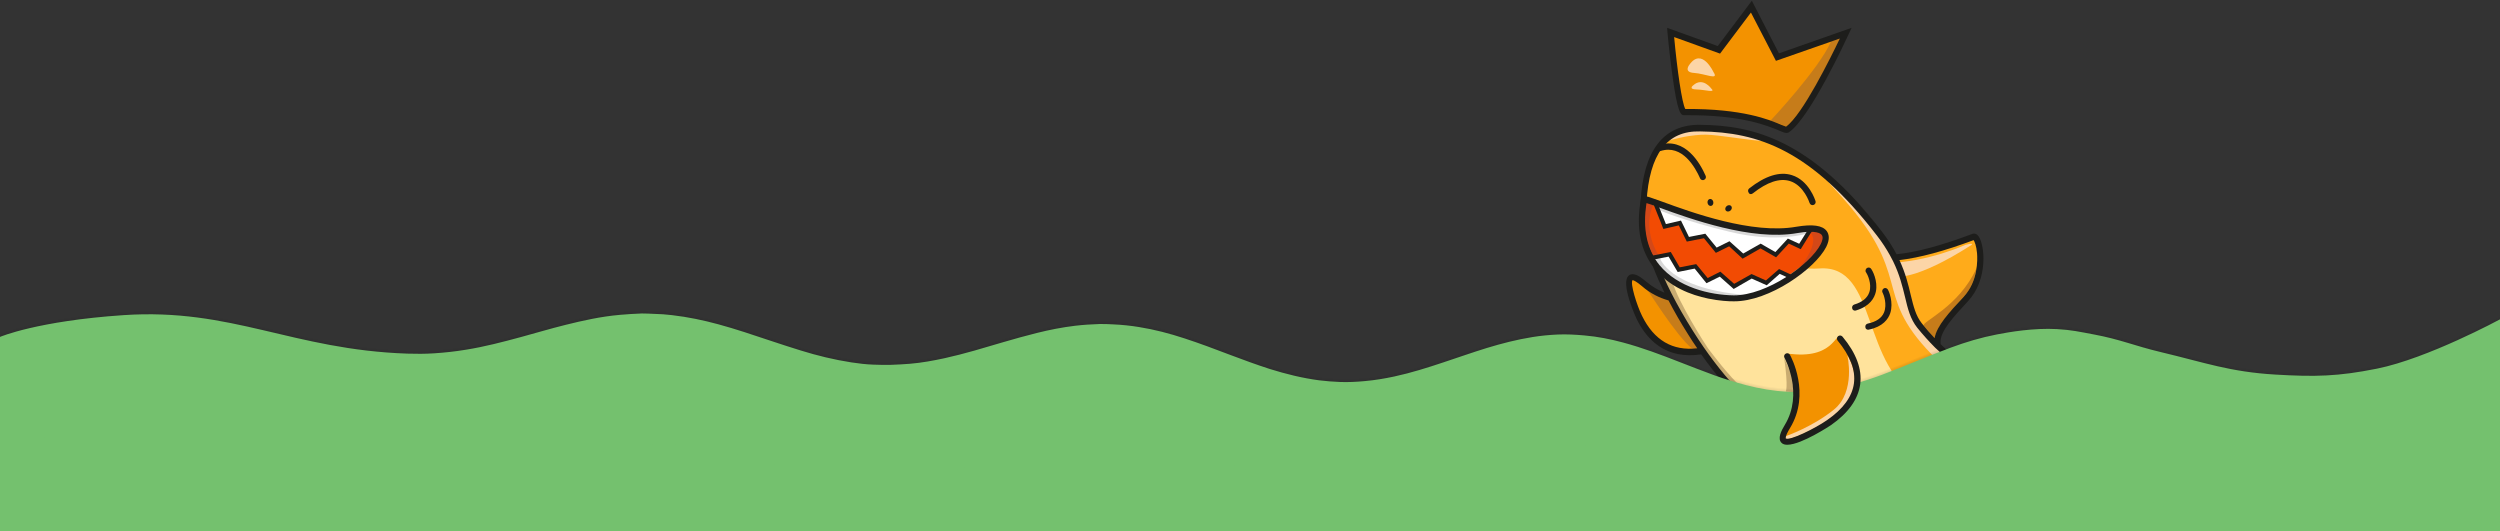
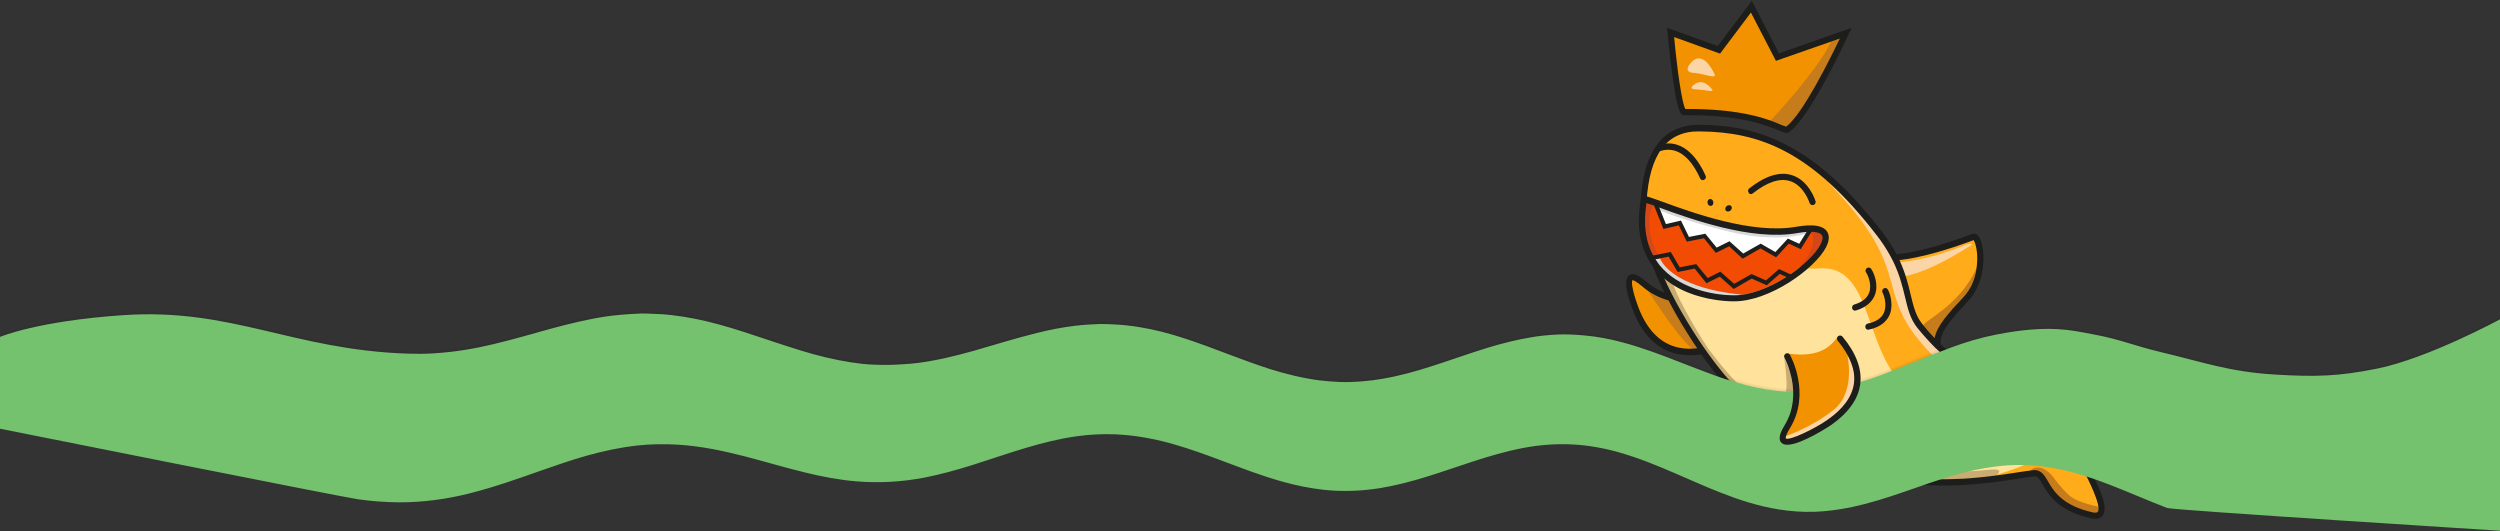
<svg xmlns="http://www.w3.org/2000/svg" width="2560" height="544" viewBox="0 0 2560 544" fill="none">
  <rect x="0" y="0" width="2560" height="544" fill="#333333" stroke="none" />
  <g clip-path="url(#clip0_532_111)">
    <path d="M1755.86 311.431C1762.21 296.283 1729.99 323.317 1681.25 289.573C1653.93 270.707 1676.99 318.376 1680.52 325.718C1697.87 361.751 1723.09 367.109 1760.68 357.026C1772.99 353.723 1740.79 347.384 1755.86 311.431Z" fill="#F39200" />
    <path d="M1710.97 308.628C1710.97 308.628 1732.55 344.919 1738.53 356.763C1738.53 356.763 1734.63 358.574 1733.2 357.356C1715.95 343.799 1687.13 295.865 1685.11 294.525C1685.08 294.673 1710.74 308.273 1710.97 308.628Z" fill="#C67C1A" />
    <path d="M1886.11 251.429C1907.91 269.617 1947.77 270.001 2020.8 242.47C2027.11 240.081 2036.01 281.445 2012.99 306.222C1989.97 330.999 1973.4 348.958 1991.77 365.976C2010.14 382.994 1982.94 376.149 1982.94 376.149C1982.94 376.149 1790.01 171.309 1886.11 251.429Z" fill="#FFAB1A" />
    <path d="M1940.13 283.363C1940.13 283.363 1960.88 288.107 2018.78 250.841C2019.84 250.137 2020.33 248.545 2012.52 250.779C2012.52 250.779 1973.35 268.532 1933.74 269.124L1940.13 283.363Z" fill="#FCD5A7" />
    <path d="M2089.91 420.694C2051.67 410.188 2015 395.084 1965.64 333.22C1949.09 312.579 1961.75 314.269 1939.66 262.647C1913 200.547 1832.98 145.583 1779.89 135.857C1696.59 120.511 1691.72 164.107 1684.45 192.599C1678.92 214.218 1689.77 275.055 1730.99 340.775C1854.7 537.639 2027.74 491.223 2082.36 484.655C2098.19 482.846 2099.64 522.518 2146.22 528.902C2162.29 531.142 2124.7 463.403 2125.41 458.475C2127.08 443.746 2129.51 444.556 2166.98 411.377L2192.48 384.958C2192.48 384.958 2124.75 366.828 2097.38 403.78C2093.99 408.311 2092.93 421.625 2089.91 420.694Z" fill="#FFAB1A" />
    <path d="M2149.64 518.978C2149.64 518.978 2128.24 515.175 2119.38 507.657C2110.79 500.347 2102.76 488.846 2102.76 488.846C2102.76 488.846 2090.62 472.037 2078.82 481.752L2090.56 487.867L2106.88 511.845L2147.01 528.74C2147.01 528.74 2152.4 524.16 2149.64 518.978Z" fill="#C67C1A" />
-     <path d="M1800.78 139.856C1800.78 139.856 1740.51 116.033 1705.88 142.878C1700.94 146.781 1718.39 140.846 1729.11 139.366C1749.27 136.606 1748.91 137.608 1794.09 143.395C1822.43 146.938 1800.78 139.856 1800.78 139.856Z" fill="#FCD5A7" />
    <path d="M2188.22 386.371C2188.22 386.371 2113.81 360.557 2090.17 418.734L2060.41 410.901L1997.11 366.154L1961.04 328.104L1947.53 280.869L1931.27 248.445L1907.33 217.664C1907.33 217.664 1853.95 167.121 1879.88 194.929C1962.65 283.989 1915.01 298.302 1978.17 363.014C2022.88 408.846 2027.61 401.516 2083.79 431.105C2088.47 433.61 2098.1 431.445 2099.61 426.373C2113.57 378.04 2191.52 389.667 2188.22 386.371Z" fill="#FCD5A7" />
    <path d="M1688.94 222.716C1688.94 222.716 1809.88 278.897 1862.89 274.919C1923.99 270.303 1904.49 377.323 1968.5 408.99C1999.06 424.064 2119.33 450.116 2083.52 470.87C2063.03 482.637 2025.27 491.301 2025.27 491.301C2025.27 491.301 1949.99 497.91 1895.51 476.363C1895.51 476.363 1870.15 470.207 1841.27 451.48C1789.47 417.72 1761.98 381.132 1740.3 349.743C1731.57 337.175 1720.73 324.478 1714.97 310.833C1698.55 272.531 1674.39 262.777 1688.94 222.716Z" fill="#FFE39C" />
    <path d="M1980.94 346.513C1980.94 346.513 1975.92 340.403 1970 333.491C1966.8 329.753 2006.04 314.63 2023.97 274.499C2023.97 274.499 2021.7 291.41 2012.69 301.699C2010.49 304.169 2006.58 308.283 2004.95 310.253C2002.49 313.282 2000.74 315.075 1997.19 318.955C1994.82 321.541 1991.7 325.512 1988.82 329.838C1984.66 335.9 1982.75 339.966 1980.94 346.513Z" fill="#C67C1A" />
    <path d="M1702.38 279.783C1702.38 279.783 1699.28 290.37 1725.14 328.929C1736.01 345.17 1767.57 389.517 1786.96 407.516C1806.35 425.514 1830.44 452.634 1878.59 470.722C1926.74 488.81 1945.56 488.081 1966.98 490.348C1988.25 492.585 2042.09 488.316 2042.09 488.316C2042.09 488.316 2057.42 478.56 2035.14 481.191C2017.87 483.317 1929.8 488.826 1863.55 453.16C1797.3 417.493 1774.73 390.381 1749.19 356.963C1746.69 353.525 1718.02 308.543 1712.64 288.667L1702.38 279.783Z" fill="#C9AC71" />
    <path d="M1740.99 127.808C1794.44 128.381 1853.76 142.008 1926.79 236.747C1933.31 245.169 1938.25 253.109 1942.11 260.365C1962.91 258.199 1988.69 251.215 2019.74 239.474C2020.89 239.096 2023.77 238.461 2026.33 242.373C2032.41 251.471 2036.01 285.897 2015.3 308.383C1999.95 324.901 1986.59 339.215 1987.09 350.854C1987.15 351.327 1987.2 351.799 1987.23 352.42C2027.75 392.619 2075.93 414.251 2087.37 417.382C2089.83 406.201 2097.31 396.671 2109.03 389.555C2131.09 376.113 2167.64 372.582 2192.33 381.215C2195.03 382.234 2195.72 384.068 2195.95 385.192C2196.68 389.803 2191.5 394.117 2176.39 405.764C2159.98 418.526 2137.43 435.864 2127.38 454.861C2128.1 457.316 2131.81 464.541 2135.23 470.938C2149.39 498.006 2159.67 519.353 2153.14 528.002C2150.82 531.061 2146.96 531.957 2141.39 530.806C2107.45 523.187 2097.96 506.924 2091.77 496.112C2087.94 489.477 2086.37 487.46 2082.78 487.796C2078.21 488.393 2072.86 489.133 2066.68 490.164C2035.21 495.051 1984.03 502.789 1926.63 490.944C1866.59 478.553 1799.86 444.48 1742.03 362.873C1733.49 364.188 1725.41 364.057 1718.07 362.542C1700.01 358.816 1685.81 346.811 1675.9 326.617C1675.67 326.262 1658.65 289.374 1667.96 282.069C1672.87 278.314 1679.92 283.46 1685.65 288.333C1691.49 293.384 1697.93 297.02 1704.41 299.742C1686.73 263.796 1678.46 232.713 1679.94 207.026C1682.79 153.939 1703.45 127.289 1740.99 127.808ZM2010.69 304.047C2025.65 287.91 2025.02 265.786 2024.5 259.375C2023.82 251.545 2021.94 247.312 2021.01 245.889C1991 257.075 1965.87 263.885 1945.01 266.346C1951.38 279.965 1954.15 291.763 1956.6 302.112C1959.51 313.941 1961.71 323.315 1968.03 331.233C1972.17 336.393 1976.49 341.436 1981.01 346.215C1983.34 333.468 1995.54 320.3 2010.69 304.047ZM1681.32 292.977C1675.59 288.104 1672.89 287.085 1672.01 286.904C1671.72 286.843 1671.72 286.843 1671.72 286.843C1669.08 289.989 1675.95 312.323 1681.45 323.456C1693.74 348.447 1712.71 359.591 1737.96 356.65C1734.79 351.997 1731.5 347.166 1728.42 342.07C1720.92 330.218 1714.27 318.694 1708.59 307.678C1699.2 304.972 1689.73 300.404 1681.32 292.977ZM1686.02 207.205C1684.04 241.248 1699.98 285.601 1733.65 338.996C1845.85 517.489 1999.79 493.893 2065.55 483.779C2071.87 482.778 2077.23 482.038 2081.94 481.471C2083.35 481.302 2084.7 481.427 2085.88 481.669C2091.16 482.76 2094.13 487.678 2097.18 492.921C2102.81 502.696 2111.52 517.567 2142.81 524.641C2144.43 524.974 2147.1 525.372 2148.11 524.196C2152.71 518.224 2137.14 488.403 2129.68 474.099C2121.45 458.404 2120.09 455.355 2121.51 452.881C2132.01 432.439 2155.52 414.221 2172.64 400.99C2179.35 395.915 2186.68 390.046 2189.11 387.165C2168.61 380.472 2134.99 381.686 2112.43 395.332C2101.24 402.096 2094.68 410.893 2093.25 421.517C2093.12 422.875 2092.15 423.904 2090.67 424.369C2086.14 425.586 2043.27 409.356 2001.39 374.26L1981.59 356.023C1975.25 349.64 1969.15 342.846 1963.3 335.639C1956.13 326.623 1953.56 316.096 1950.71 303.972C1948.14 293.445 1945.28 281.321 1938.5 267.464L1935.31 261.423C1931.74 254.995 1927.47 248.269 1921.91 241.122C1854.56 153.708 1800.83 135.236 1740.97 134.571C1706.87 133.686 1688.91 157.663 1686.02 207.205Z" fill="#1D1D1B" />
    <path d="M1898.98 318.053C1899.42 318.144 1900.04 318.117 1900.54 317.913C1914.74 313.616 1919.39 305.194 1920.84 298.882C1923.28 287.849 1917.24 276.3 1915.58 274.727C1914.29 273.539 1912.26 273.735 1911.08 275.028C1910.04 276.352 1909.97 278.182 1911.11 279.34C1912.07 280.615 1917.05 290.563 1914.2 299.202C1912.21 305.098 1907.04 309.412 1898.73 311.85C1897.08 312.432 1896.13 314.081 1896.67 315.885C1896.9 317.009 1897.8 317.811 1898.98 318.053ZM1911.08 279.487L1911.19 279.665C1911.22 279.518 1911.08 279.487 1911.08 279.487Z" fill="#1D1D1B" />
    <path d="M1912.4 337.593C1912.84 337.684 1913.31 337.628 1913.63 337.541C1928.18 334.545 1933.64 326.599 1935.66 320.556C1939.12 309.735 1934.27 297.661 1932.78 295.97C1931.52 294.634 1929.55 294.536 1928.37 295.829C1927.21 296.975 1927 298.775 1927.96 300.05C1928.74 301.442 1932.75 311.651 1929.16 320.138C1926.77 325.796 1921.1 329.547 1912.62 331.334C1910.85 331.738 1909.75 333.357 1910.15 335.131C1910.2 336.371 1911.22 337.351 1912.4 337.593ZM1927.93 300.197L1928.04 300.375L1927.93 300.197Z" fill="#1D1D1B" />
    <path d="M1859.97 237.885C1863.49 238.612 1864.92 239.83 1865.5 240.719C1867.31 243.091 1865.84 247.248 1864.32 250.164C1854 270.489 1809.1 302.596 1775.47 302.422C1750.72 302.234 1717.81 294.06 1699.48 271.667C1686.4 255.739 1681.82 234.185 1686 207.98C1689.17 208.941 1694.45 210.8 1699.85 212.836C1730.32 223.892 1793.66 246.962 1840.2 238.727C1850.21 236.948 1856.3 237.127 1859.97 237.885Z" fill="#F24B03" />
    <path d="M1866.78 236.055C1866.78 236.055 1848.83 234.81 1851.02 236.032C1869.09 246.373 1838.63 278.996 1838.63 278.996L1846.81 274.225C1846.96 274.255 1873.78 257.029 1866.78 236.055Z" fill="#D34818" />
    <path d="M1693.17 209.603L1685.93 206.878C1678.39 244.847 1694.37 263.831 1694.37 263.831L1699.4 263.178C1684.05 238.941 1688.79 217.466 1693.17 209.603Z" fill="#D34818" />
-     <path d="M1759.34 302.772C1759.34 302.772 1714.01 301.415 1692.38 263.881L1710.88 259.547L1719.05 276.306L1736.15 272.762L1747.99 287.355L1761.29 280.72L1775.38 293.316L1793.59 282.925L1809.25 289.386L1822 278.022L1831.89 284.216C1831.92 284.069 1810.42 310.392 1759.34 302.772Z" fill="white" />
    <path d="M1854.04 235.429C1852.35 237.694 1850.51 239.929 1849.32 241.99C1847.72 244.581 1843.31 252.592 1843.31 252.592L1831.44 247.066L1818.46 260.999L1803 252.117L1784.78 262.508L1770.7 249.912L1757.39 256.547L1745.56 241.954L1728.34 245.321L1720.17 228.561L1704.59 232.113C1704.59 232.113 1699.77 219.89 1695.17 208.791C1695.17 208.791 1757.83 228.491 1778.87 234.832C1800.78 241.355 1854.04 235.429 1854.04 235.429Z" fill="white" />
    <path d="M1851.7 234.17L1850.7 239.038C1850.7 239.038 1820.72 249.309 1771.59 237.476C1722.45 225.643 1698.48 215.003 1698.48 215.003L1696.29 207.785C1696.12 207.902 1788.05 245.95 1851.7 234.17Z" fill="#D8D8D8" />
    <path d="M1695.1 265.518L1699.9 264.509C1699.9 264.509 1709.15 294.565 1784.04 301.717C1784.04 301.717 1722.7 311.204 1695.1 265.518Z" fill="#D8D8D8" />
    <path d="M1784.43 264.888L1802.82 254.38L1818.69 263.5L1831.7 249.42L1843.98 255.184L1844.93 253.535C1847.46 249.443 1854.19 238.373 1855.61 236.667L1852.34 233.992C1850.88 235.845 1844.87 245.679 1842.38 249.623L1830.77 244.306L1817.97 258.121L1802.92 249.478L1785.06 259.634L1770.98 247.038L1757.85 253.556L1746.25 239.319L1729.49 242.629L1721.32 225.869L1705.89 229.452C1704.39 225.604 1700.66 216.222 1697.2 207.816L1693.33 209.48C1697.81 220.402 1702.6 232.772 1702.6 232.772L1703.32 234.459L1719.08 230.79L1727.28 247.402L1744.83 243.949L1757.04 258.927L1770.67 252.205L1784.43 264.888Z" fill="#1D1D1B" />
    <path d="M1775.29 295.911L1793.71 285.255L1809.13 292.129L1822.41 280.413L1833.17 285.401L1834.87 281.6L1821.74 275.506L1808.31 287.192L1793.6 280.618L1775.77 290.627L1761.65 278.178L1748.67 284.727L1736.92 270.459L1720.02 273.738L1710.88 258.007L1690.29 262.065L1691.12 266.234L1708.66 262.781L1717.96 278.542L1735.36 275.058L1747.43 290.007L1761.06 283.284L1775.29 295.911Z" fill="#1D1D1B" />
    <path d="M1749.24 305.757C1760.69 308.12 1770.53 308.614 1775.44 308.551C1811.81 308.829 1858.71 275.137 1870.05 252.868C1874.22 244.502 1872.64 239.562 1870.63 236.686C1866.21 230.698 1856.07 229.375 1839.27 232.212C1794.31 240.16 1732.11 217.48 1702.23 206.545C1690.71 202.321 1685.99 200.731 1683.54 200.689L1680.93 200.764L1680.41 203.271C1674.9 232.895 1679.67 257.256 1694.59 275.408C1709.75 293.916 1731.47 302.092 1749.24 305.757ZM1859.98 237.872C1863.5 238.599 1864.94 239.817 1865.52 240.706C1867.32 243.078 1865.85 247.235 1864.33 250.151C1854.01 270.476 1809.12 302.583 1775.49 302.408C1750.73 302.221 1717.83 294.047 1699.5 271.653C1686.41 255.726 1681.83 234.171 1686.02 207.967C1689.19 208.928 1694.47 210.787 1699.86 212.823C1730.33 223.879 1793.67 246.949 1840.22 238.714C1850.23 236.935 1856.31 237.114 1859.98 237.872Z" fill="#1D1D1B" />
    <path d="M1792.31 198.696C1793.19 198.878 1794.16 198.617 1794.9 198.001C1809.54 186.411 1822.36 182.136 1832.86 185.38C1847.39 189.915 1852.9 207.664 1853.02 207.842C1853.6 209.499 1855.24 210.453 1857.03 209.901C1858.68 209.319 1859.64 207.67 1859.09 205.865C1858.8 205.037 1852.42 184.802 1834.88 179.336C1822.38 175.372 1807.65 180.021 1791.21 192.931C1789.76 194.017 1789.66 195.995 1790.73 197.448C1790.9 198.098 1791.58 198.545 1792.31 198.696Z" fill="#1D1D1B" />
    <path d="M1743.08 184.377C1743.67 184.499 1744.43 184.503 1744.96 184.151C1746.65 183.421 1747.34 181.564 1746.58 180.025C1741.17 167.681 1725.67 139.721 1698.44 148.558C1696.79 149.14 1695.81 150.936 1696.39 152.593C1696.96 154.25 1698.75 155.234 1700.4 154.652C1722.71 147.413 1736.06 171.7 1740.86 182.535C1741.26 183.541 1742.05 184.165 1743.08 184.377Z" fill="#1D1D1B" />
    <path d="M1748.53 207.852C1748.18 205.889 1749.21 204.054 1750.84 203.754C1752.47 203.454 1754.08 204.801 1754.43 206.764C1754.79 208.727 1753.76 210.562 1752.13 210.863C1750.5 211.163 1748.89 209.815 1748.53 207.852Z" fill="#1D1D1B" />
    <path d="M1767.24 215.643C1766.19 214.357 1766.59 212.289 1768.13 211.023C1769.66 209.757 1771.76 209.774 1772.81 211.06C1773.86 212.346 1773.46 214.414 1771.92 215.68C1770.38 216.946 1768.28 216.929 1767.24 215.643Z" fill="#1D1D1B" />
    <path d="M1830.15 132.634C1826.37 135.225 1804.2 113.65 1724.72 114.678C1717.97 114.695 1710.67 33.158 1710.67 33.158L1760.13 51.035L1793.45 6.792L1820.2 58.611L1890.01 33.911C1890.01 33.911 1851.52 118.057 1830.15 132.634Z" fill="#F39200" />
    <path d="M1754.57 73.76C1754.57 73.76 1742.7 48.08 1729.91 66.326C1729.91 66.326 1723.52 74.015 1734.81 74.69C1746.09 75.365 1760.7 82.82 1754.57 73.76Z" fill="#FCD5A7" />
    <path d="M1752.54 90.894C1752.54 90.894 1743.69 78.191 1733.63 87.562C1733.63 87.562 1728.56 91.42 1737.27 91.613C1745.98 91.806 1757.1 95.354 1752.54 90.894Z" fill="#FCD5A7" />
    <path d="M1883.93 39.477C1883.93 39.477 1854.52 106.153 1829.23 129.812C1829.23 129.812 1820.64 125.693 1813.03 123.488C1813.03 123.488 1862.32 71.105 1874.93 42.615L1883.93 39.477Z" fill="#C67C1A" />
    <path d="M1829.54 136.131C1830.44 136.089 1831.18 135.903 1831.91 135.417C1853.71 120.517 1891.26 38.828 1892.89 35.283L1896.02 28.501L1821.64 54.623L1793.88 0.739L1759.01 47.167L1707.12 28.5L1707.5 33.458C1707.51 33.608 1709.38 54.179 1712.14 74.406C1717.95 118.013 1721.4 118.001 1724.85 117.99C1782.89 117.368 1809.99 128.758 1821.62 133.639C1825.14 135.132 1827.59 136.223 1829.54 136.131ZM1883.94 39.475C1874.38 59.528 1845.9 117.265 1828.93 129.676C1828.02 129.417 1826.03 128.606 1824.04 127.795C1812.25 122.771 1784.54 111.107 1725.75 111.614C1722.32 105.744 1717.38 71.143 1714.32 37.962L1761.33 54.899L1792.95 12.846L1818.55 62.308L1883.94 39.475Z" fill="#1D1D1B" />
    <path d="M1828.5 401C1828.5 401 1831.5 398.5 1827 366.5L1834 382.5L1837 401.5L1828.5 401Z" fill="#C9AC71" />
-     <path d="M0 544H2560V428H0V544Z" fill="#74C16E" />
    <path d="M2560 326C2560 326 2485.97 366.056 2434 376.5C2394.11 384.515 2370.61 384.966 2330 382.568C2283.32 379.811 2257.99 370.338 2212.5 359.5C2185.59 353.088 2171.2 346.512 2144 341.455C2129.45 338.749 2121.28 336.831 2106.5 336C2082.37 334.643 2057.25 339.06 2044.86 341.455C2028.34 344.648 2012.78 349.338 1997.7 354.926C1985.47 359.417 1973.56 364.306 1961.65 369.096C1950.37 373.686 1939.1 378.277 1927.67 382.568C1917.98 386.26 1907.97 389.453 1897.81 392.347C1886.85 395.341 1875.58 397.736 1863.99 399.133C1853.19 400.43 1842.07 400.729 1831.12 400.23C1816.35 399.432 1801.9 397.037 1787.92 393.345C1776.97 390.451 1766.17 387.158 1755.69 383.366C1743.46 378.876 1731.39 374.185 1719.32 369.495C1700.74 362.211 1682 355.126 1662 349.737C1649.13 346.245 1635.95 343.65 1622.14 342.453C1613.08 341.654 1604.03 341.155 1594.98 341.554C1586.41 341.954 1577.83 342.752 1569.26 344.149C1553.06 346.743 1537.66 350.735 1522.57 355.325C1507.64 359.916 1493.03 365.105 1478.26 369.994C1461.75 375.483 1445.23 380.772 1427.61 384.563C1417.76 386.659 1407.76 388.355 1397.44 389.254C1389.02 390.052 1380.6 390.451 1372.19 390.152C1365.04 389.852 1357.89 389.353 1350.91 388.455C1333.44 386.16 1316.77 381.969 1300.41 376.88C1286.44 372.389 1272.94 367.4 1259.44 362.311C1244.04 356.423 1228.63 350.635 1212.75 345.446C1197.83 340.557 1182.42 336.465 1166.22 333.871C1157.65 332.474 1149.07 331.576 1140.18 331.176C1135.58 330.977 1130.97 330.677 1126.37 330.777C1117.79 331.077 1109.37 331.576 1100.96 332.573C1087.62 334.17 1074.6 336.765 1061.73 339.958C1049.98 342.852 1038.55 346.145 1027.12 349.438C1007.43 355.226 987.734 361.313 967.249 365.803C955.656 368.298 943.905 370.493 931.837 371.491C925.326 372.09 918.974 372.289 912.463 372.589C906.429 372.788 900.553 372.589 894.519 372.389C886.897 372.19 879.274 371.192 871.811 370.094C853.866 367.3 836.716 363.109 820.042 357.92C809.72 354.727 799.557 351.434 789.394 348.041C771.608 342.153 753.982 336.066 735.561 331.077C720.157 326.885 704.436 323.592 688.08 321.696C682.046 320.998 676.011 320.499 669.818 320.399C665.689 320.299 661.402 319.9 657.273 320C649.81 320.299 642.346 320.699 634.882 321.397C615.509 323.093 597.088 327.185 578.667 331.775C563.423 335.567 548.496 340.058 533.41 344.149C514.989 349.138 496.41 354.028 477.036 357.122C466.238 358.918 455.281 360.115 444.323 360.814C435.272 361.412 426.22 361.412 417.169 361.113C299.5 357.122 237.5 314.196 126.5 321.696C38 327.676 0 344 0 344V438C0 438 351.267 508.202 366.829 510.298C380.645 512.194 394.619 513.291 408.752 513.391C433.208 513.391 457.027 510.198 480.053 504.41C505.302 498.123 529.122 489.641 552.942 481.259C568.822 475.671 584.702 470.183 601.217 465.492C617.732 460.902 634.724 457.21 652.35 455.214C666.007 453.717 679.823 453.518 693.638 454.316C717.458 455.713 740.007 460.503 762.239 466.191C783.042 471.58 803.527 477.766 824.489 482.856C841.639 487.047 859.107 490.44 877.21 491.937C900.712 493.833 923.897 492.435 946.764 488.045C963.279 484.752 979.159 480.361 994.88 475.471C1013.62 469.584 1032.04 463.097 1050.94 457.509C1067.61 452.52 1084.76 448.229 1102.55 445.734C1109.22 444.836 1115.88 444.138 1122.71 443.838C1150.34 442.441 1176.55 446.632 1201.95 453.917C1218.31 458.607 1233.87 464.295 1249.44 470.083C1270.24 477.866 1290.88 485.949 1312.95 492.136C1326.61 495.928 1340.74 498.922 1355.2 500.518C1374.57 502.614 1393.62 501.915 1412.68 498.922C1429.83 496.128 1446.19 491.737 1462.23 486.747C1477.31 482.057 1492.08 476.868 1507.01 471.979C1523.84 466.49 1540.83 461.401 1558.78 457.908C1575.61 454.615 1592.92 453.218 1610.39 454.116C1626.9 455.015 1642.78 457.908 1658.18 462.299C1678.51 468.087 1697.25 475.87 1715.99 483.953C1731.07 490.44 1746 497.225 1761.56 503.312C1780.62 510.797 1800.15 517.283 1821.59 520.676C1833.66 522.572 1845.73 523.47 1858.11 523.071C1875.74 522.372 1892.73 519.478 1909.25 515.187C1927.03 510.597 1944.02 504.709 1960.85 498.822C1977.21 493.134 1993.57 487.446 2010.72 483.055C2025.64 479.163 2040.89 476.469 2056.77 475.471C2074.87 474.374 2092.5 476.07 2109.81 479.662C2127.59 483.454 2144.27 489.142 2160.47 495.429C2180.32 503.113 2199.37 511.595 2219.22 519.179C2225.1 521.374 2560 542.484 2560 542.484V326Z" fill="black" fill-opacity="0.03" />
    <path d="M2560 325C2560 325 2485.97 365.056 2434 375.5C2394.11 383.515 2370.61 383.966 2330 381.568C2283.32 378.811 2257.99 369.338 2212.5 358.5C2185.59 352.088 2171.2 345.512 2144 340.455C2129.45 337.749 2121.28 335.831 2106.5 335C2082.37 333.643 2057.25 338.06 2044.86 340.455C2028.34 343.648 2012.78 348.338 1997.7 353.926C1985.47 358.417 1973.56 363.306 1961.65 368.096C1950.37 372.686 1939.1 377.277 1927.67 381.568C1917.98 385.26 1907.97 388.453 1897.81 391.347C1886.85 394.341 1875.58 396.736 1863.99 398.133C1853.19 399.43 1842.07 399.729 1831.12 399.23C1816.35 398.432 1801.9 396.037 1787.92 392.345C1776.97 389.451 1766.17 386.158 1755.69 382.366C1743.46 377.876 1731.39 373.185 1719.32 368.495C1700.74 361.211 1682 354.126 1662 348.737C1649.13 345.245 1635.95 342.65 1622.14 341.453C1613.08 340.654 1604.03 340.155 1594.98 340.554C1586.41 340.954 1577.83 341.752 1569.26 343.149C1553.06 345.743 1537.66 349.735 1522.57 354.325C1507.64 358.916 1493.03 364.105 1478.26 368.994C1461.75 374.483 1445.23 379.772 1427.61 383.563C1417.76 385.659 1407.76 387.355 1397.44 388.254C1389.02 389.052 1380.6 389.451 1372.19 389.152C1365.04 388.852 1357.89 388.353 1350.91 387.455C1333.44 385.16 1316.77 380.969 1300.41 375.88C1286.44 371.389 1272.94 366.4 1259.44 361.311C1244.04 355.423 1228.63 349.635 1212.75 344.446C1197.83 339.557 1182.42 335.465 1166.22 332.871C1157.65 331.474 1149.07 330.576 1140.18 330.176C1135.58 329.977 1130.97 329.677 1126.37 329.777C1117.79 330.077 1109.37 330.576 1100.96 331.573C1087.62 333.17 1074.6 335.765 1061.73 338.958C1049.98 341.852 1038.55 345.145 1027.12 348.438C1007.43 354.226 987.734 360.313 967.249 364.803C955.656 367.298 943.905 369.493 931.837 370.491C925.326 371.09 918.974 371.289 912.463 371.589C906.429 371.788 900.553 371.589 894.519 371.389C886.897 371.19 879.274 370.192 871.811 369.094C853.866 366.3 836.716 362.109 820.042 356.92C809.72 353.727 799.557 350.434 789.394 347.041C771.608 341.153 753.982 335.066 735.561 330.077C720.157 325.885 704.436 322.592 688.08 320.696C682.046 319.998 676.011 319.499 669.818 319.399C665.689 319.299 661.402 318.9 657.273 319C649.81 319.299 642.346 319.699 634.882 320.397C615.509 322.093 597.088 326.185 578.667 330.775C563.423 334.567 548.496 339.058 533.41 343.149C514.989 348.138 496.41 353.028 477.036 356.122C466.238 357.918 455.281 359.115 444.323 359.814C435.272 360.412 426.22 360.412 417.169 360.113C299.5 356.122 237.5 313.196 126.5 320.696C38 326.676 0 343 0 343V437C0 437 351.267 507.202 366.829 509.298C380.645 511.194 394.619 512.291 408.752 512.391C433.208 512.391 457.027 509.198 480.053 503.41C505.302 497.123 529.122 488.641 552.942 480.259C568.822 474.671 584.702 469.183 601.217 464.492C617.732 459.902 634.724 456.21 652.35 454.214C666.007 452.717 679.823 452.518 693.638 453.316C717.458 454.713 740.007 459.503 762.239 465.191C783.042 470.58 803.527 476.766 824.489 481.856C841.639 486.047 859.107 489.44 877.21 490.937C900.712 492.833 923.897 491.435 946.764 487.045C963.279 483.752 979.159 479.361 994.88 474.471C1013.62 468.584 1032.04 462.097 1050.94 456.509C1067.61 451.52 1084.76 447.229 1102.55 444.734C1109.22 443.836 1115.88 443.138 1122.71 442.838C1150.34 441.441 1176.55 445.632 1201.95 452.917C1218.31 457.607 1233.87 463.295 1249.44 469.083C1270.24 476.866 1290.88 484.949 1312.95 491.136C1326.61 494.928 1340.74 497.922 1355.2 499.518C1374.57 501.614 1393.62 500.915 1412.68 497.922C1429.83 495.128 1446.19 490.737 1462.23 485.747C1477.31 481.057 1492.08 475.868 1507.01 470.979C1523.84 465.49 1540.83 460.401 1558.78 456.908C1575.61 453.615 1592.92 452.218 1610.39 453.116C1626.9 454.015 1642.78 456.908 1658.18 461.299C1678.51 467.087 1697.25 474.87 1715.99 482.953C1731.07 489.44 1746 496.225 1761.56 502.312C1780.62 509.797 1800.15 516.283 1821.59 519.676C1833.66 521.572 1845.73 522.47 1858.11 522.071C1875.74 521.372 1892.73 518.478 1909.25 514.187C1927.03 509.597 1944.02 503.709 1960.85 497.822C1977.21 492.134 1993.57 486.446 2010.72 482.055C2025.64 478.163 2040.89 475.469 2056.77 474.471C2074.87 473.374 2092.5 475.07 2109.81 478.662C2127.59 482.454 2144.27 488.142 2160.47 494.429C2180.32 502.113 2199.37 510.595 2219.22 518.179C2225.1 520.374 2560 541.484 2560 541.484V325Z" fill="black" fill-opacity="0.03" />
    <path d="M2560 324C2560 324 2485.97 364.056 2434 374.5C2394.11 382.515 2370.61 382.966 2330 380.568C2283.32 377.811 2257.99 368.338 2212.5 357.5C2185.59 351.088 2171.2 344.512 2144 339.455C2129.45 336.749 2121.28 334.831 2106.5 334C2082.37 332.643 2057.25 337.06 2044.86 339.455C2028.34 342.648 2012.78 347.338 1997.7 352.926C1985.47 357.417 1973.56 362.306 1961.65 367.096C1950.37 371.686 1939.1 376.277 1927.67 380.568C1917.98 384.26 1907.97 387.453 1897.81 390.347C1886.85 393.341 1875.58 395.736 1863.99 397.133C1853.19 398.43 1842.07 398.729 1831.12 398.23C1816.35 397.432 1801.9 395.037 1787.92 391.345C1776.97 388.451 1766.17 385.158 1755.69 381.366C1743.46 376.876 1731.39 372.185 1719.32 367.495C1700.74 360.211 1682 353.126 1662 347.737C1649.13 344.245 1635.95 341.65 1622.14 340.453C1613.08 339.654 1604.03 339.155 1594.98 339.554C1586.41 339.954 1577.83 340.752 1569.26 342.149C1553.06 344.743 1537.66 348.735 1522.57 353.325C1507.64 357.916 1493.03 363.105 1478.26 367.994C1461.75 373.483 1445.23 378.772 1427.61 382.563C1417.76 384.659 1407.76 386.355 1397.44 387.254C1389.02 388.052 1380.6 388.451 1372.19 388.152C1365.04 387.852 1357.89 387.353 1350.91 386.455C1333.44 384.16 1316.77 379.969 1300.41 374.88C1286.44 370.389 1272.94 365.4 1259.44 360.311C1244.04 354.423 1228.63 348.635 1212.75 343.446C1197.83 338.557 1182.42 334.465 1166.22 331.871C1157.65 330.474 1149.07 329.576 1140.18 329.176C1135.58 328.977 1130.97 328.677 1126.37 328.777C1117.79 329.077 1109.37 329.576 1100.96 330.573C1087.62 332.17 1074.6 334.765 1061.73 337.958C1049.98 340.852 1038.55 344.145 1027.12 347.438C1007.43 353.226 987.734 359.313 967.249 363.803C955.656 366.298 943.905 368.493 931.837 369.491C925.326 370.09 918.974 370.289 912.463 370.589C906.429 370.788 900.553 370.589 894.519 370.389C886.897 370.19 879.274 369.192 871.811 368.094C853.866 365.3 836.716 361.109 820.042 355.92C809.72 352.727 799.557 349.434 789.394 346.041C771.608 340.153 753.982 334.066 735.561 329.077C720.157 324.885 704.436 321.592 688.08 319.696C682.046 318.998 676.011 318.499 669.818 318.399C665.689 318.299 661.402 317.9 657.273 318C649.81 318.299 642.346 318.699 634.882 319.397C615.509 321.093 597.088 325.185 578.667 329.775C563.423 333.567 548.496 338.058 533.41 342.149C514.989 347.138 496.41 352.028 477.036 355.122C466.238 356.918 455.281 358.115 444.323 358.814C435.272 359.412 426.22 359.412 417.169 359.113C299.5 355.122 237.5 312.196 126.5 319.696C38 325.676 0 342 0 342V436C0 436 351.267 506.202 366.829 508.298C380.645 510.194 394.619 511.291 408.752 511.391C433.208 511.391 457.027 508.198 480.053 502.41C505.302 496.123 529.122 487.641 552.942 479.259C568.822 473.671 584.702 468.183 601.217 463.492C617.732 458.902 634.724 455.21 652.35 453.214C666.007 451.717 679.823 451.518 693.638 452.316C717.458 453.713 740.007 458.503 762.239 464.191C783.042 469.58 803.527 475.766 824.489 480.856C841.639 485.047 859.107 488.44 877.21 489.937C900.712 491.833 923.897 490.435 946.764 486.045C963.279 482.752 979.159 478.361 994.88 473.471C1013.62 467.584 1032.04 461.097 1050.94 455.509C1067.61 450.52 1084.76 446.229 1102.55 443.734C1109.22 442.836 1115.88 442.138 1122.71 441.838C1150.34 440.441 1176.55 444.632 1201.95 451.917C1218.31 456.607 1233.87 462.295 1249.44 468.083C1270.24 475.866 1290.88 483.949 1312.95 490.136C1326.61 493.928 1340.74 496.922 1355.2 498.518C1374.57 500.614 1393.62 499.915 1412.68 496.922C1429.83 494.128 1446.19 489.737 1462.23 484.747C1477.31 480.057 1492.08 474.868 1507.01 469.979C1523.84 464.49 1540.83 459.401 1558.78 455.908C1575.61 452.615 1592.92 451.218 1610.39 452.116C1626.9 453.015 1642.78 455.908 1658.18 460.299C1678.51 466.087 1697.25 473.87 1715.99 481.953C1731.07 488.44 1746 495.225 1761.56 501.312C1780.62 508.797 1800.15 515.283 1821.59 518.676C1833.66 520.572 1845.73 521.47 1858.11 521.071C1875.74 520.372 1892.73 517.478 1909.25 513.187C1927.03 508.597 1944.02 502.709 1960.85 496.822C1977.21 491.134 1993.57 485.446 2010.72 481.055C2025.64 477.163 2040.89 474.469 2056.77 473.471C2074.87 472.374 2092.5 474.07 2109.81 477.662C2127.59 481.454 2144.27 487.142 2160.47 493.429C2180.32 501.113 2199.37 509.595 2219.22 517.179C2225.1 519.374 2560 540.484 2560 540.484V324Z" fill="black" fill-opacity="0.03" />
    <path d="M2560 327C2560 327 2485.97 367.056 2434 377.5C2394.11 385.515 2370.61 385.966 2330 383.568C2283.32 380.811 2257.99 371.338 2212.5 360.5C2185.59 354.088 2171.2 347.512 2144 342.455C2129.45 339.749 2121.28 337.831 2106.5 337C2082.37 335.643 2057.25 340.06 2044.86 342.455C2028.34 345.648 2012.78 350.338 1997.7 355.926C1985.47 360.417 1973.56 365.306 1961.65 370.096C1950.37 374.686 1939.1 379.277 1927.67 383.568C1917.98 387.26 1907.97 390.453 1897.81 393.347C1886.85 396.341 1875.58 398.736 1863.99 400.133C1853.19 401.43 1842.07 401.729 1831.12 401.23C1816.35 400.432 1801.9 398.037 1787.92 394.345C1776.97 391.451 1766.17 388.158 1755.69 384.366C1743.46 379.876 1731.39 375.185 1719.32 370.495C1700.74 363.211 1682 356.126 1662 350.737C1649.13 347.245 1635.95 344.65 1622.14 343.453C1613.08 342.654 1604.03 342.155 1594.98 342.554C1586.41 342.954 1577.83 343.752 1569.26 345.149C1553.06 347.743 1537.66 351.735 1522.57 356.325C1507.64 360.916 1493.03 366.105 1478.26 370.994C1461.75 376.483 1445.23 381.772 1427.61 385.563C1417.76 387.659 1407.76 389.355 1397.44 390.254C1389.02 391.052 1380.6 391.451 1372.19 391.152C1365.04 390.852 1357.89 390.353 1350.91 389.455C1333.44 387.16 1316.77 382.969 1300.41 377.88C1286.44 373.389 1272.94 368.4 1259.44 363.311C1244.04 357.423 1228.63 351.635 1212.75 346.446C1197.83 341.557 1182.42 337.465 1166.22 334.871C1157.65 333.474 1149.07 332.576 1140.18 332.176C1135.58 331.977 1130.97 331.677 1126.37 331.777C1117.79 332.077 1109.37 332.576 1100.96 333.573C1087.62 335.17 1074.6 337.765 1061.73 340.958C1049.98 343.852 1038.55 347.145 1027.12 350.438C1007.43 356.226 987.734 362.313 967.249 366.803C955.656 369.298 943.905 371.493 931.837 372.491C925.326 373.09 918.974 373.289 912.463 373.589C906.429 373.788 900.553 373.589 894.519 373.389C886.897 373.19 879.274 372.192 871.811 371.094C853.866 368.3 836.716 364.109 820.042 358.92C809.72 355.727 799.557 352.434 789.394 349.041C771.608 343.153 753.982 337.066 735.561 332.077C720.157 327.885 704.436 324.592 688.08 322.696C682.046 321.998 676.011 321.499 669.818 321.399C665.689 321.299 661.402 320.9 657.273 321C649.81 321.299 642.346 321.699 634.882 322.397C615.509 324.093 597.088 328.185 578.667 332.775C563.423 336.567 548.496 341.058 533.41 345.149C514.989 350.138 496.41 355.028 477.036 358.122C466.238 359.918 455.281 361.115 444.323 361.814C435.272 362.412 426.22 362.412 417.169 362.113C299.5 358.122 237.5 315.196 126.5 322.696C38 328.676 0 345 0 345V439C0 439 351.267 509.202 366.829 511.298C380.645 513.194 394.619 514.291 408.752 514.391C433.208 514.391 457.027 511.198 480.053 505.41C505.302 499.123 529.122 490.641 552.942 482.259C568.822 476.671 584.702 471.183 601.217 466.492C617.732 461.902 634.724 458.21 652.35 456.214C666.007 454.717 679.823 454.518 693.638 455.316C717.458 456.713 740.007 461.503 762.239 467.191C783.042 472.58 803.527 478.766 824.489 483.856C841.639 488.047 859.107 491.44 877.21 492.937C900.712 494.833 923.897 493.435 946.764 489.045C963.279 485.752 979.159 481.361 994.88 476.471C1013.62 470.584 1032.04 464.097 1050.94 458.509C1067.61 453.52 1084.76 449.229 1102.55 446.734C1109.22 445.836 1115.88 445.138 1122.71 444.838C1150.34 443.441 1176.55 447.632 1201.95 454.917C1218.31 459.607 1233.87 465.295 1249.44 471.083C1270.24 478.866 1290.88 486.949 1312.95 493.136C1326.61 496.928 1340.74 499.922 1355.2 501.518C1374.57 503.614 1393.62 502.915 1412.68 499.922C1429.83 497.128 1446.19 492.737 1462.23 487.747C1477.31 483.057 1492.08 477.868 1507.01 472.979C1523.84 467.49 1540.83 462.401 1558.78 458.908C1575.61 455.615 1592.92 454.218 1610.39 455.116C1626.9 456.015 1642.78 458.908 1658.18 463.299C1678.51 469.087 1697.25 476.87 1715.99 484.953C1731.07 491.44 1746 498.225 1761.56 504.312C1780.62 511.797 1800.15 518.283 1821.59 521.676C1833.66 523.572 1845.73 524.47 1858.11 524.071C1875.74 523.372 1892.73 520.478 1909.25 516.187C1927.03 511.597 1944.02 505.709 1960.85 499.822C1977.21 494.134 1993.57 488.446 2010.72 484.055C2025.64 480.163 2040.89 477.469 2056.77 476.471C2074.87 475.374 2092.5 477.07 2109.81 480.662C2127.59 484.454 2144.27 490.142 2160.47 496.429C2180.32 504.113 2199.37 512.595 2219.22 520.179C2225.1 522.374 2560 543.484 2560 543.484V327Z" fill="#74C16E" />
    <path d="M1833.71 362.424C1813.65 360.128 1856 384.436 1830.37 440.308C1816.1 471.565 1866.28 437.096 1874.12 431.782C1912.11 405.888 1910.85 380.052 1887.18 346.198C1879.34 335.179 1881.64 367.855 1833.71 362.424Z" fill="#F39200" />
    <path d="M1891.66 363.766C1891.66 363.766 1900.56 400.885 1878.05 419.347C1856.31 437.043 1829.24 446.396 1829.24 446.396C1829.24 446.396 1828.2 447.722 1827.95 449.674C1827.95 449.674 1827.18 450.439 1831.34 449.603C1835.64 448.797 1848.24 444.929 1867.52 433.197C1886.78 421.612 1897.18 407.584 1898.92 394.693C1900.66 381.802 1895.94 371.274 1891.66 363.766Z" fill="#FCD5A7" />
    <path d="M1830.45 455.426C1845.06 455.208 1874.55 435.571 1874.91 435.336C1892.63 422.974 1902.74 408.885 1904.83 393.6C1906.94 378.166 1900.84 361.654 1886.71 344.715C1885.6 343.407 1883.66 343.16 1882.21 344.247C1880.9 345.364 1880.66 347.316 1881.73 348.771C1894.61 364.373 1900.31 379.108 1898.41 392.737C1896.55 406.219 1887.36 418.804 1871.09 430.079C1858.54 438.888 1832.13 451.766 1828.58 448.878C1828.58 448.878 1827.77 446.861 1832.87 438.515C1854.58 403.097 1833.8 364.908 1832.9 363.335C1832 361.762 1830.12 361.22 1828.55 362.129C1826.98 363.038 1826.44 364.928 1827.34 366.501C1827.57 366.858 1847.22 403.117 1827.56 435.262C1824.07 441.013 1819.78 449.216 1824.4 453.56C1825.8 454.928 1827.83 455.501 1830.45 455.426Z" fill="#1D1D1B" />
  </g>
  <defs>
    <clipPath id="clip0_532_111">
      <rect width="2560" height="544" fill="white" />
    </clipPath>
  </defs>
</svg>